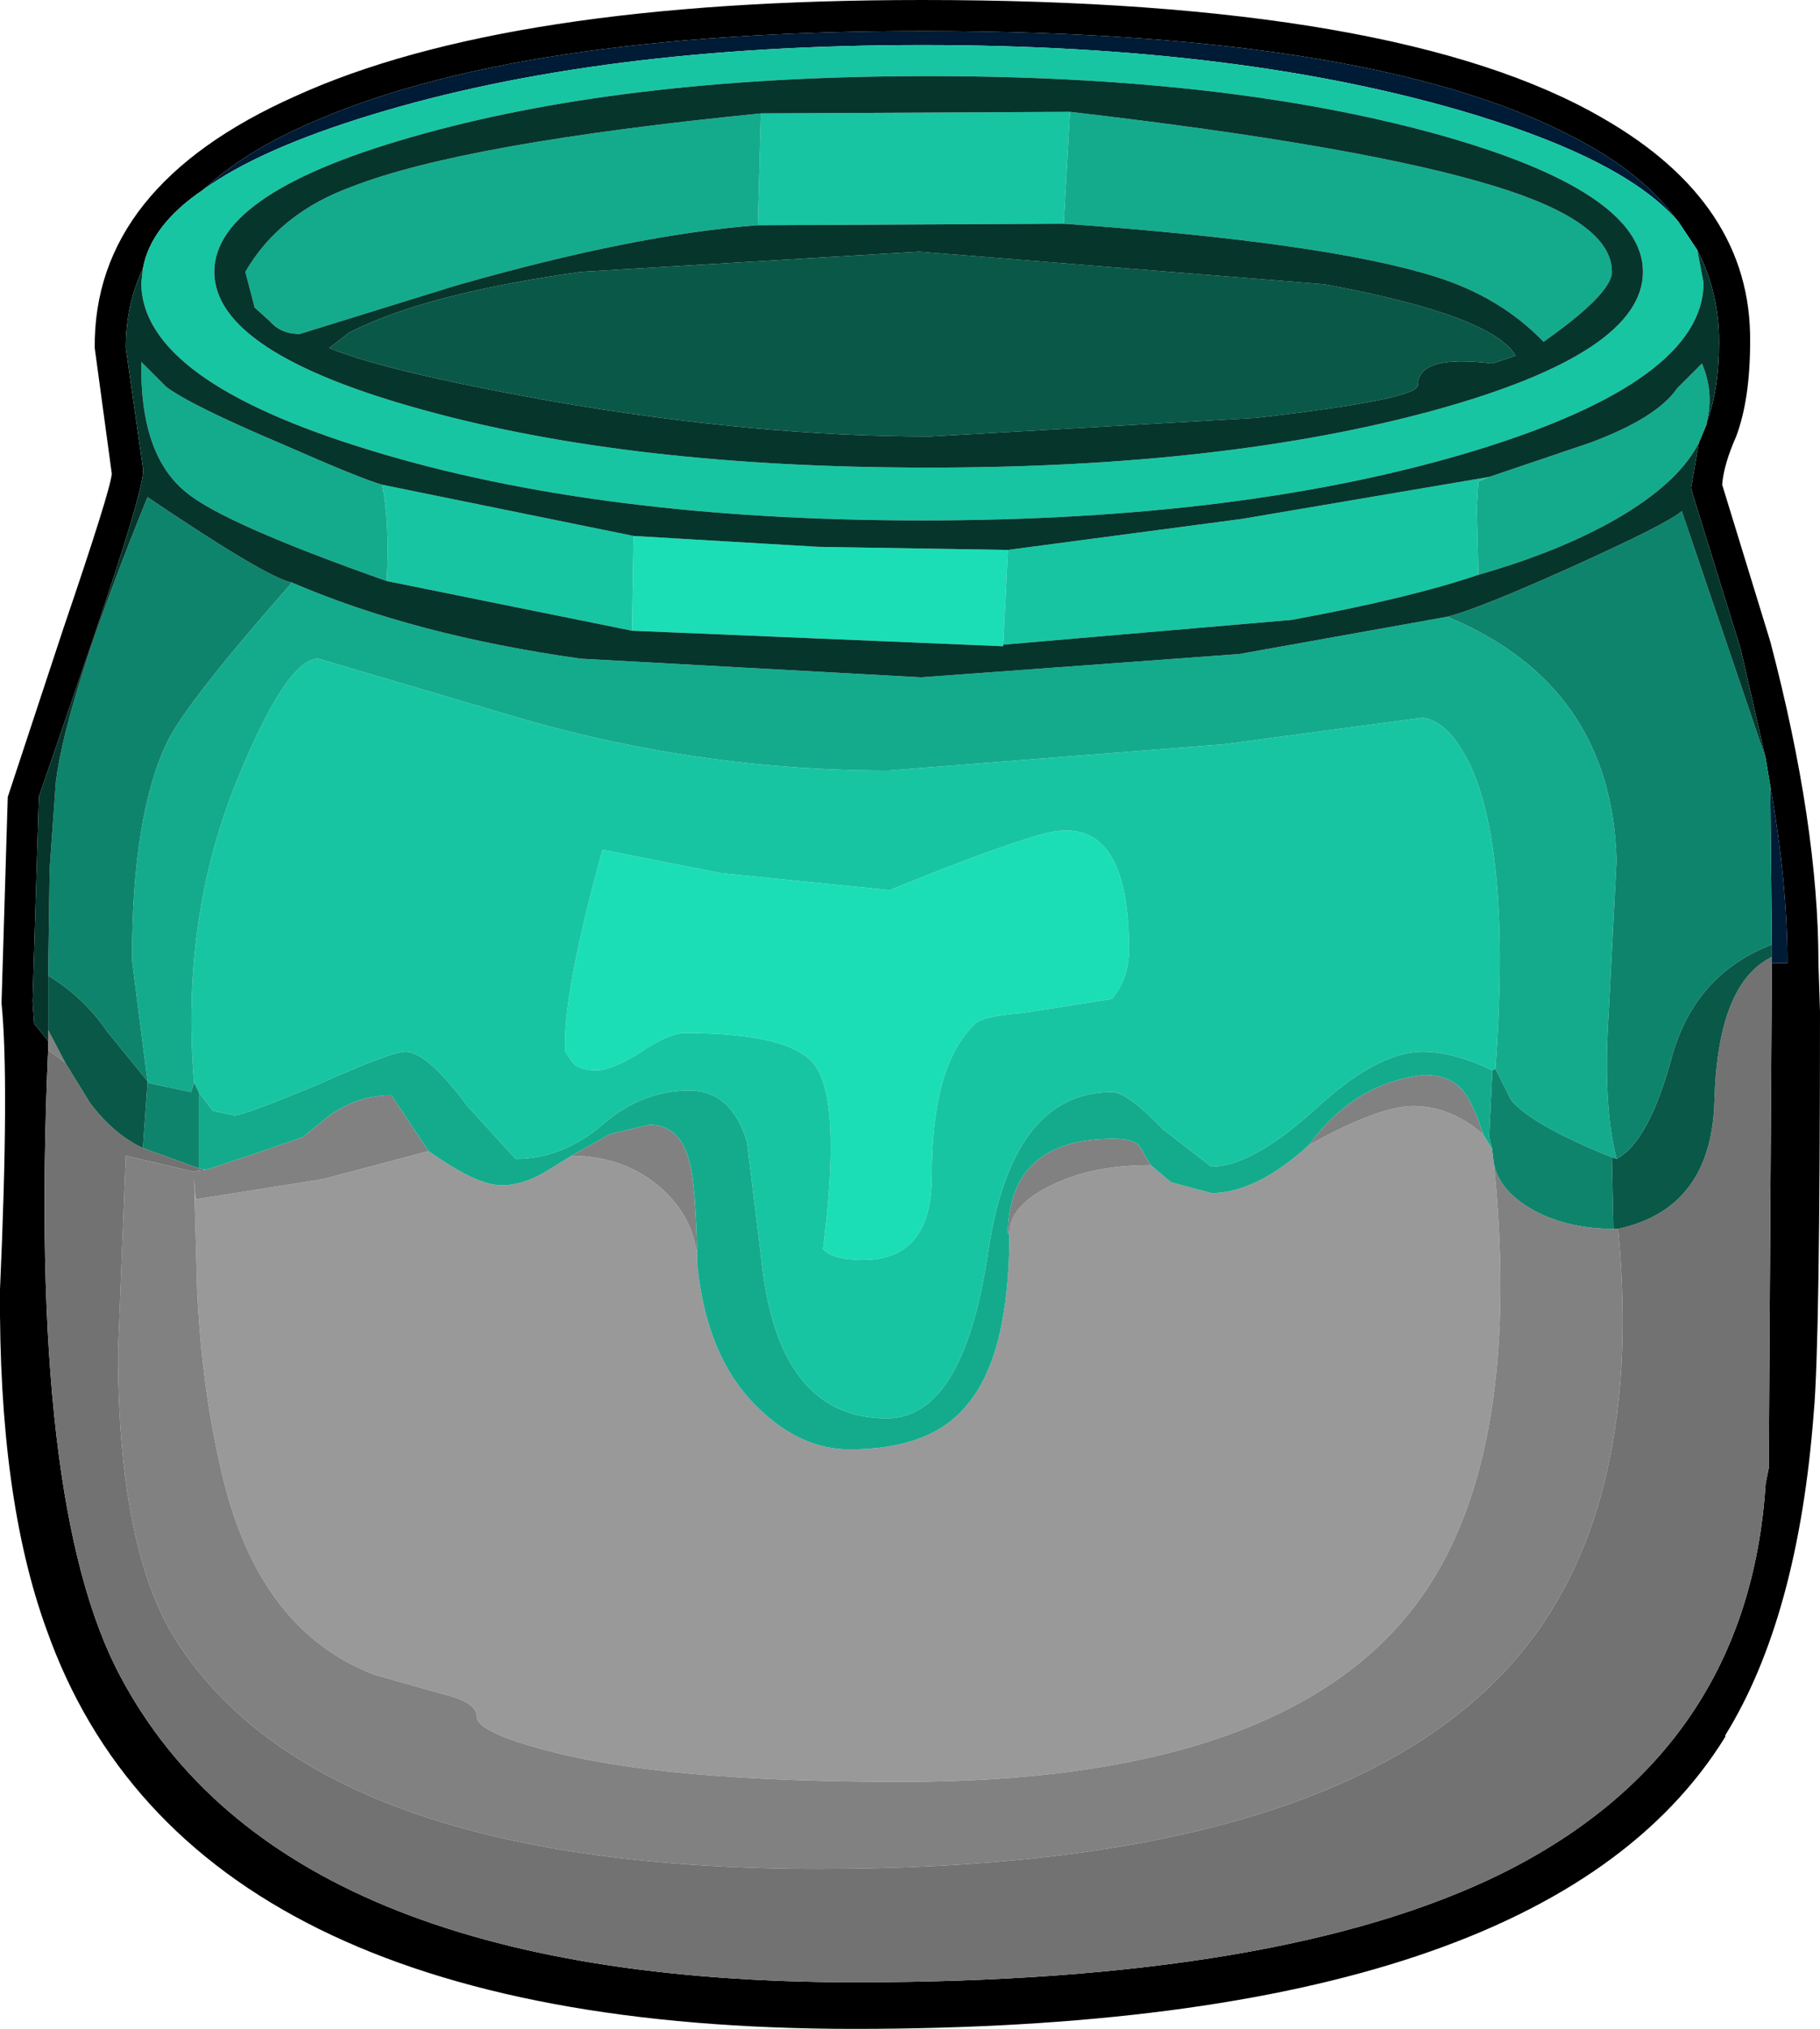
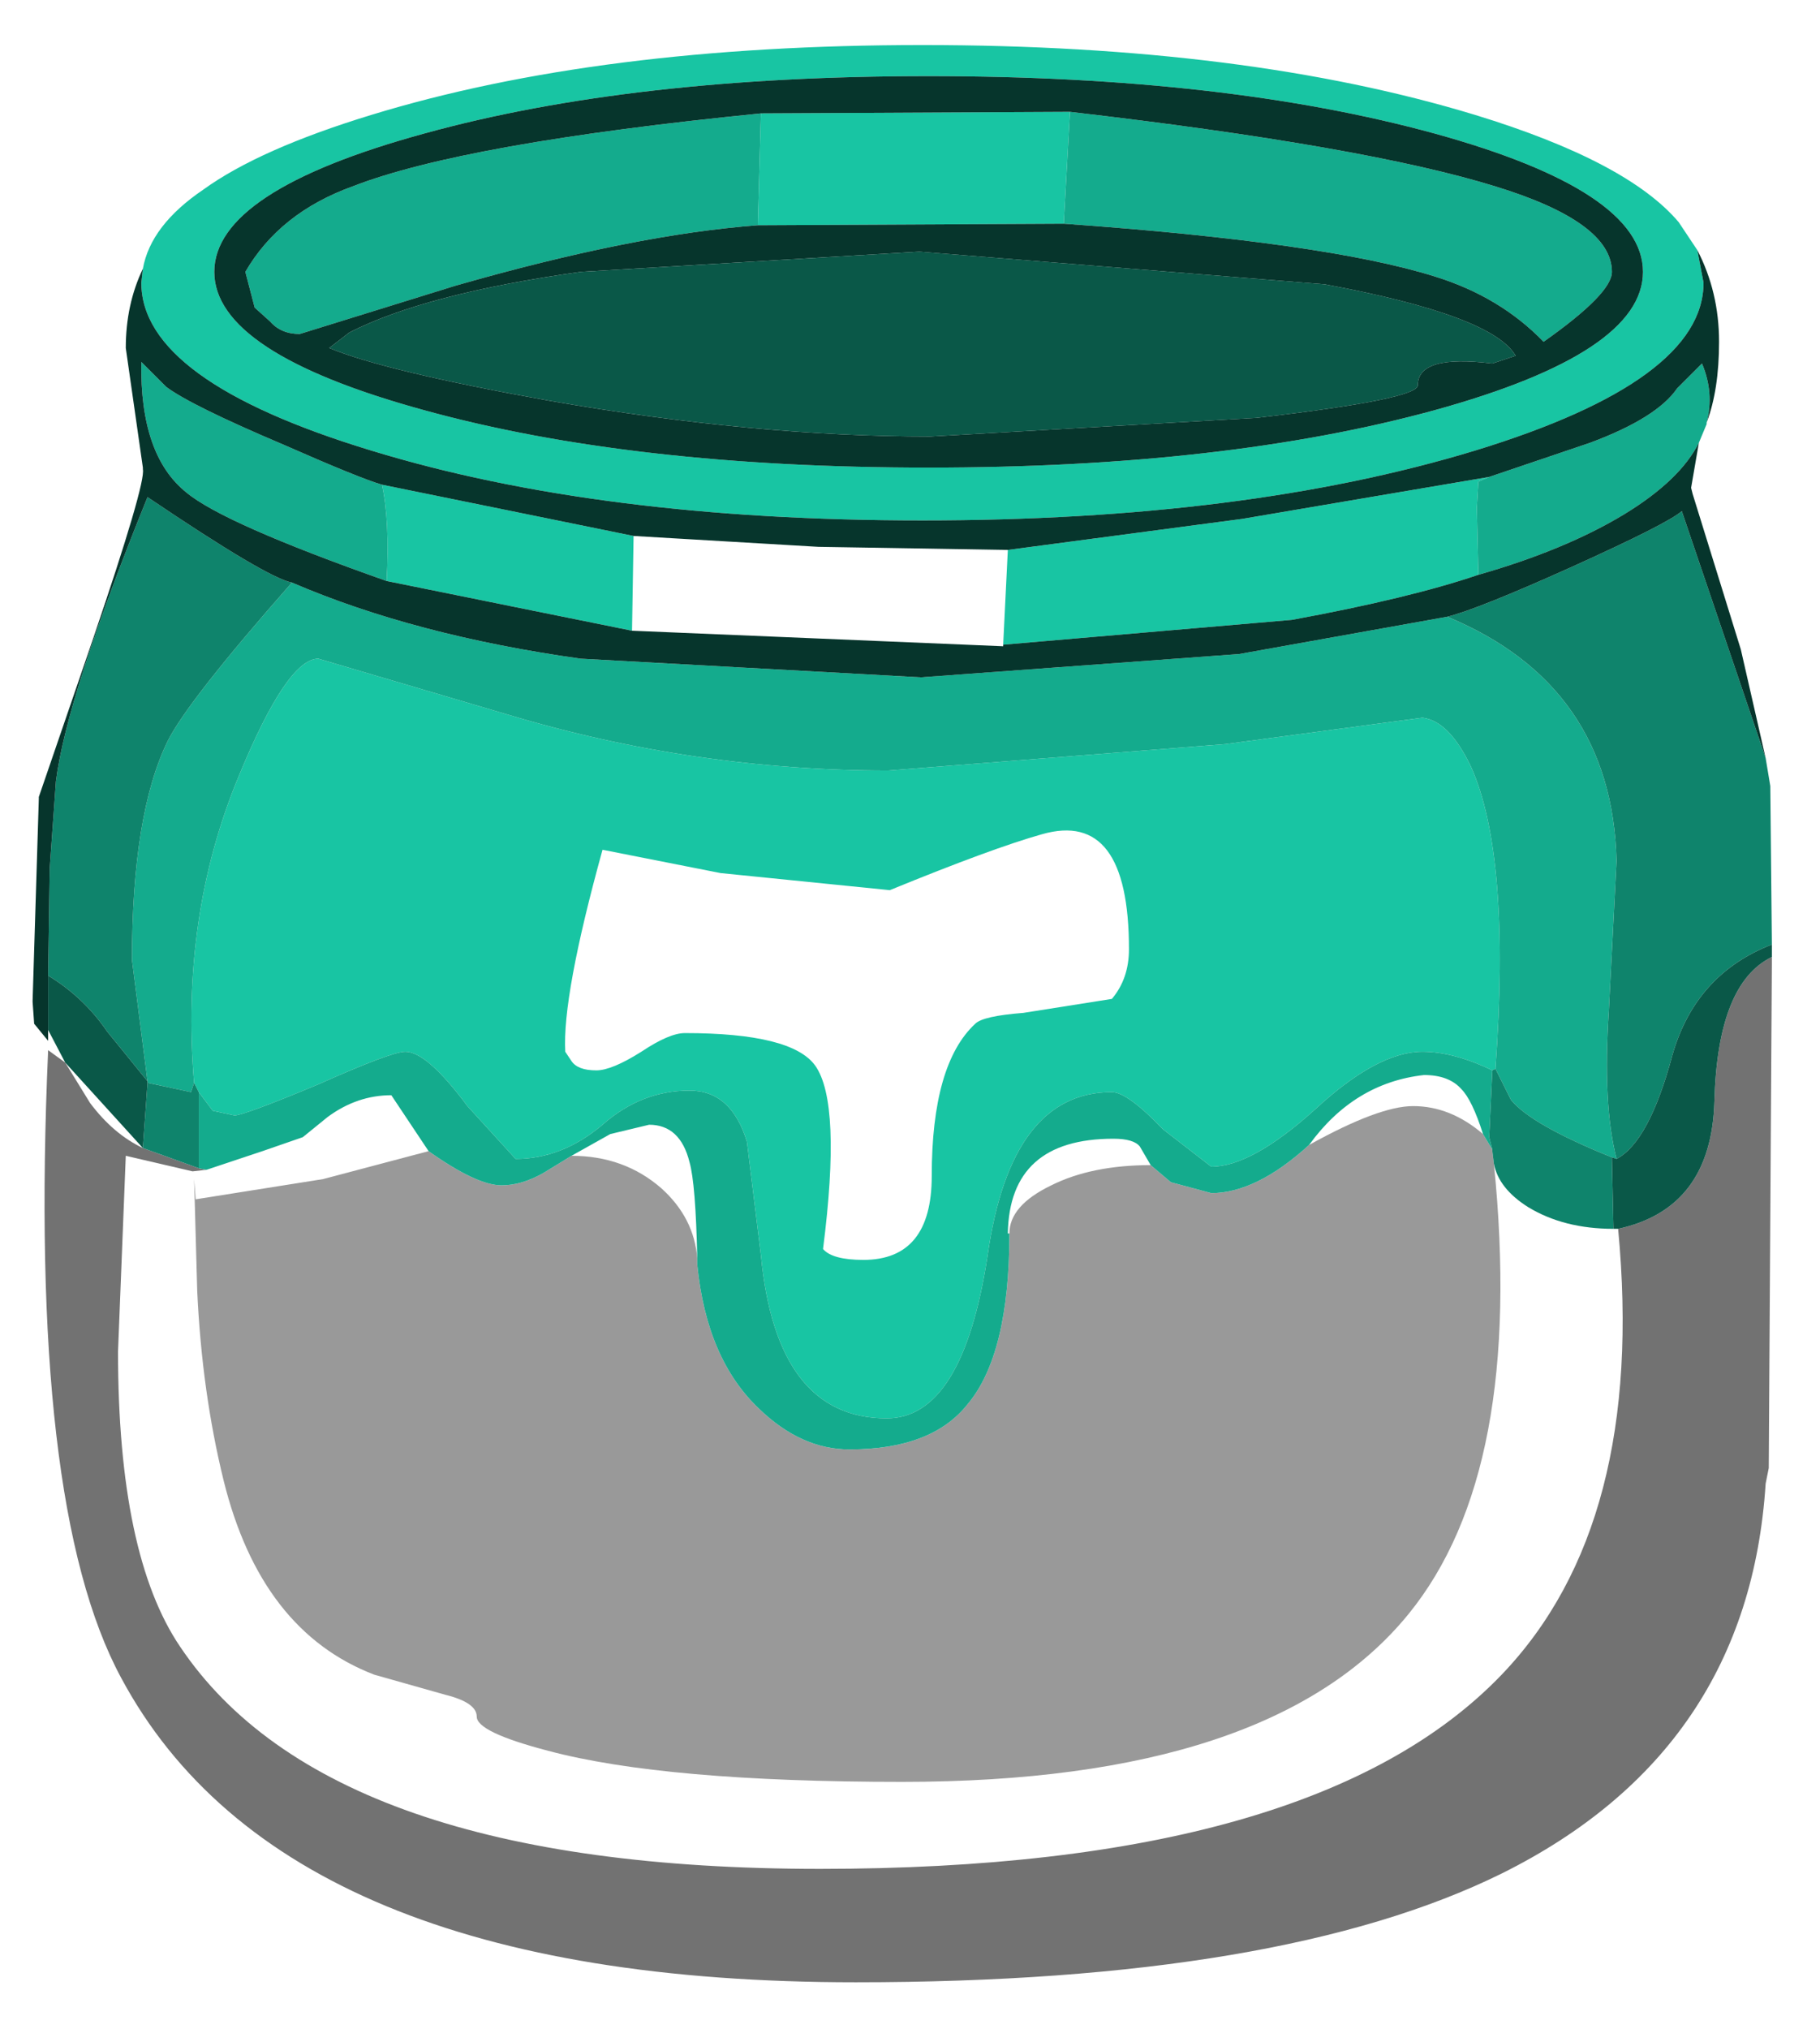
<svg xmlns="http://www.w3.org/2000/svg" xmlns:xlink="http://www.w3.org/1999/xlink" height="65.3px" width="58.6px">
  <g transform="matrix(1.0, 0.0, 0.0, 1.0, 29.8, 29.3)">
    <use height="65.3" transform="matrix(1.0, 0.0, 0.0, 1.0, -29.8, -29.3)" width="58.6" xlink:href="#shape0" />
  </g>
  <defs>
    <g id="shape0" transform="matrix(1.0, 0.0, 0.0, 1.0, 29.8, 29.3)">
-       <path d="M25.15 -15.7 Q25.55 -16.75 25.55 -18.3 25.55 -19.9 24.85 -21.25 L24.25 -22.15 Q23.2 -23.6 21.3 -24.65 14.85 -28.3 -0.1 -28.3 -13.2 -28.3 -19.9 -25.3 -21.95 -24.4 -23.25 -23.2 -24.95 -22.05 -25.2 -20.65 -25.75 -19.5 -25.75 -18.1 L-25.2 -14.25 -25.2 -14.2 Q-25.1 -13.75 -26.8 -8.75 L-28.55 -3.65 -28.55 -3.6 -28.75 2.9 -28.75 2.95 -28.7 3.65 -28.25 4.2 -28.25 4.5 Q-28.9 19.15 -25.9 24.7 -20.65 34.5 -2.25 34.5 11.45 34.5 18.55 31.0 26.5 27.05 27.05 18.45 L27.15 17.95 27.25 1.7 27.75 1.7 Q27.75 -0.9 27.2 -4.0 L27.05 -4.9 26.25 -8.4 24.7 -13.4 24.65 -13.6 24.9 -15.05 25.15 -15.65 25.15 -15.7 M26.55 -18.3 Q26.55 -16.45 26.1 -15.25 25.7 -14.35 25.65 -13.7 L27.2 -8.65 Q28.75 -2.75 28.75 1.7 L28.8 3.25 Q28.8 13.95 28.6 16.15 28.1 22.75 25.75 26.55 L25.75 26.6 Q19.95 36.0 -2.3 36.0 -23.75 36.0 -28.3 23.15 -29.85 18.9 -29.8 12.2 -29.5 5.5 -29.75 3.0 L-29.75 2.95 -29.55 -3.65 -27.75 -9.1 Q-26.25 -13.5 -26.2 -14.05 L-26.75 -18.1 Q-26.8 -23.3 -20.3 -26.2 -13.5 -29.3 -0.1 -29.3 15.25 -29.3 21.8 -25.5 26.6 -22.75 26.55 -18.3" fill="#000000" fill-rule="evenodd" stroke="none" />
      <path d="M18.25 7.7 L18.25 7.75 18.3 8.15 Q19.3 18.05 15.55 22.65 11.15 28.05 -0.75 28.05 -8.4 28.05 -12.15 27.05 -14.45 26.45 -14.45 25.95 -14.45 25.5 -15.45 25.25 L-17.75 24.6 Q-21.4 23.2 -22.6 18.35 -23.3 15.5 -23.45 12.25 L-23.55 8.65 -23.5 9.3 -19.4 8.65 -16.0 7.75 Q-14.45 8.85 -13.65 8.85 -13.0 8.85 -12.3 8.45 L-11.4 7.9 Q-9.7 7.9 -8.5 8.95 -7.45 9.9 -7.35 11.2 L-7.35 11.4 Q-7.05 14.45 -5.35 16.05 -4.0 17.35 -2.45 17.35 0.2 17.35 1.35 15.9 2.7 14.3 2.7 10.4 2.7 9.5 4.05 8.85 5.35 8.2 7.25 8.2 L7.9 8.75 9.2 9.1 Q10.65 9.1 12.35 7.55 14.6 6.3 15.7 6.3 16.9 6.3 17.95 7.2 L18.25 7.7" fill="#999999" fill-rule="evenodd" stroke="none" />
-       <path d="M-28.25 4.2 L-28.25 3.85 -27.7 4.9 -28.25 4.5 -28.25 4.2 M22.15 10.25 L22.3 10.25 Q23.2 19.75 18.55 24.6 12.55 30.85 -3.4 30.85 -19.2 30.85 -24.0 23.7 -26.0 20.75 -26.0 14.2 L-25.75 7.9 -23.6 8.4 -23.15 8.35 -21.35 7.75 -20.05 7.3 -19.25 6.65 Q-18.3 5.95 -17.2 5.95 L-16.0 7.75 -19.4 8.65 -23.5 9.3 -23.55 8.65 -23.45 12.25 Q-23.3 15.5 -22.6 18.35 -21.4 23.2 -17.75 24.6 L-15.45 25.25 Q-14.45 25.5 -14.45 25.95 -14.45 26.45 -12.15 27.05 -8.4 28.05 -0.75 28.05 11.15 28.05 15.55 22.65 19.3 18.05 18.3 8.15 18.45 8.95 19.4 9.55 20.55 10.25 22.15 10.25 M12.35 7.55 Q13.8 5.55 16.05 5.3 16.85 5.3 17.25 5.75 17.6 6.1 17.95 7.2 16.9 6.3 15.7 6.3 14.6 6.3 12.35 7.55 M7.25 8.2 Q5.35 8.2 4.05 8.85 2.7 9.5 2.7 10.4 L2.65 10.4 Q2.7 7.35 6.05 7.35 6.7 7.35 6.9 7.6 L7.25 8.2 M-7.35 11.2 Q-7.45 9.9 -8.5 8.95 -9.7 7.9 -11.4 7.9 L-10.15 7.2 -8.9 6.9 Q-7.9 6.9 -7.6 8.1 -7.4 8.8 -7.35 11.2" fill="#818181" fill-rule="evenodd" stroke="none" />
      <path d="M27.25 1.7 L27.15 17.95 27.05 18.45 Q26.5 27.05 18.55 31.0 11.45 34.5 -2.25 34.5 -20.65 34.5 -25.9 24.7 -28.9 19.15 -28.25 4.5 L-27.7 4.9 -26.9 6.2 Q-26.15 7.2 -25.2 7.65 L-23.4 8.3 -23.15 8.35 -23.6 8.4 -25.75 7.9 -26.0 14.2 Q-26.0 20.75 -24.0 23.7 -19.2 30.85 -3.4 30.85 12.55 30.85 18.55 24.6 23.2 19.75 22.3 10.25 25.3 9.6 25.4 6.15 25.5 2.35 27.25 1.5 L27.25 1.7" fill="#727272" fill-rule="evenodd" stroke="none" />
-       <path d="M-23.25 -23.2 Q-21.95 -24.4 -19.9 -25.3 -13.2 -28.3 -0.1 -28.3 14.85 -28.3 21.3 -24.65 23.2 -23.6 24.25 -22.15 22.6 -24.1 17.7 -25.6 10.3 -27.85 -0.1 -27.85 -10.5 -27.85 -17.85 -25.6 -21.45 -24.5 -23.25 -23.2 M27.2 -4.0 Q27.75 -0.9 27.75 1.7 L27.25 1.7 27.25 1.5 27.25 1.1 27.2 -4.0" fill="#001b35" fill-rule="evenodd" stroke="none" />
-       <path d="M2.65 -11.6 L2.5 -8.55 2.5 -8.5 -9.45 -9.0 -9.4 -12.05 -3.45 -11.7 2.65 -11.6 M6.55 1.25 Q6.55 2.2 6.0 2.85 L3.15 3.3 Q1.85 3.4 1.6 3.65 0.2 4.95 0.2 8.55 0.2 11.25 -2.0 11.25 -3.0 11.25 -3.3 10.9 -2.7 6.2 -3.55 5.0 -4.3 3.95 -7.75 3.95 -8.25 3.95 -9.15 4.55 -10.1 5.15 -10.6 5.15 -11.2 5.15 -11.4 4.85 L-11.6 4.55 Q-11.7 2.75 -10.4 -1.95 L-6.6 -1.2 -1.15 -0.65 Q2.15 -2.0 3.75 -2.45 6.55 -3.25 6.55 1.25" fill="#1bdeb7" fill-rule="evenodd" stroke="none" />
      <path d="M16.4 -25.0 Q9.65 -26.85 0.1 -26.85 -9.45 -26.85 -16.15 -25.0 -22.9 -23.15 -22.9 -20.55 -22.9 -17.95 -16.15 -16.1 -9.45 -14.25 0.1 -14.25 9.65 -14.25 16.4 -16.1 23.1 -17.95 23.1 -20.55 23.1 -23.15 16.4 -25.0 M4.65 -25.7 L4.45 -22.1 -5.4 -22.05 -5.3 -25.65 4.65 -25.7 M2.65 -11.6 L10.2 -12.6 18.15 -13.95 17.8 -13.8 17.75 -12.95 17.8 -10.8 Q15.6 -10.05 11.8 -9.35 L2.5 -8.55 2.65 -11.6 M24.85 -21.25 L25.05 -20.2 Q25.05 -17.05 17.7 -14.8 10.3 -12.55 -0.1 -12.55 -10.5 -12.55 -17.85 -14.8 -25.25 -17.05 -25.25 -20.2 L-25.2 -20.65 Q-24.95 -22.05 -23.25 -23.2 -21.45 -24.5 -17.85 -25.6 -10.5 -27.85 -0.1 -27.85 10.3 -27.85 17.7 -25.6 22.6 -24.1 24.25 -22.15 L24.85 -21.25 M-9.45 -9.0 L-17.35 -10.6 Q-17.25 -12.55 -17.5 -13.7 L-9.4 -12.05 -9.45 -9.0 M-23.55 5.55 Q-24.0 0.2 -22.1 -4.35 -20.55 -8.1 -19.55 -8.1 L-13.45 -6.3 Q-7.45 -4.5 -1.2 -4.5 L9.65 -5.35 16.0 -6.2 Q16.85 -6.1 17.55 -4.65 18.85 -1.8 18.35 5.1 L18.25 5.15 Q17.0 4.55 16.0 4.55 14.55 4.55 12.55 6.4 10.5 8.25 9.2 8.25 L7.65 7.05 Q6.5 5.85 6.0 5.85 2.75 5.85 2.0 11.1 1.2 16.35 -1.25 16.35 -4.8 16.35 -5.3 11.1 L-5.75 7.45 Q-6.25 5.8 -7.6 5.8 -9.15 5.8 -10.4 6.9 -11.7 8.0 -13.2 8.0 L-14.75 6.3 Q-16.05 4.55 -16.75 4.55 -17.2 4.55 -19.55 5.6 -21.95 6.6 -22.25 6.6 L-22.95 6.45 -23.4 5.85 -23.55 5.55 M6.55 1.25 Q6.55 -3.25 3.75 -2.45 2.15 -2.0 -1.15 -0.65 L-6.6 -1.2 -10.4 -1.95 Q-11.7 2.75 -11.6 4.55 L-11.4 4.85 Q-11.2 5.15 -10.6 5.15 -10.1 5.15 -9.15 4.55 -8.25 3.95 -7.75 3.95 -4.3 3.95 -3.55 5.0 -2.7 6.2 -3.3 10.9 -3.0 11.25 -2.0 11.25 0.2 11.25 0.2 8.55 0.2 4.95 1.6 3.65 1.85 3.4 3.15 3.3 L6.0 2.85 Q6.55 2.2 6.55 1.25" fill="#18c5a3" fill-rule="evenodd" stroke="none" />
      <path d="M4.65 -25.7 Q14.15 -24.6 18.35 -23.3 22.1 -22.15 22.1 -20.55 22.1 -19.85 19.9 -18.3 18.5 -19.75 16.4 -20.4 12.9 -21.5 4.45 -22.1 L4.65 -25.7 M-5.4 -22.05 Q-9.4 -21.75 -15.15 -20.1 L-20.15 -18.55 Q-20.75 -18.55 -21.1 -18.95 L-21.6 -19.4 -21.9 -20.55 Q-20.8 -22.45 -18.45 -23.3 -14.85 -24.7 -5.3 -25.65 L-5.4 -22.05 M17.8 -10.8 L17.75 -12.95 17.8 -13.8 18.15 -13.95 21.4 -15.05 Q23.55 -15.85 24.2 -16.8 L25.0 -17.6 Q25.4 -16.65 25.15 -15.7 L25.15 -15.65 24.9 -15.05 Q24.3 -13.85 22.5 -12.75 20.6 -11.6 17.8 -10.8 M-20.4 -10.55 Q-16.45 -8.85 -11.1 -8.1 L-0.15 -7.5 10.1 -8.25 16.8 -9.45 Q22.1 -7.25 22.25 -1.6 L22.0 3.25 Q21.8 6.25 22.25 8.0 L22.1 7.95 Q19.5 6.9 18.85 6.1 L18.35 5.1 Q18.85 -1.8 17.55 -4.65 16.85 -6.1 16.0 -6.2 L9.65 -5.35 -1.2 -4.5 Q-7.45 -4.5 -13.45 -6.3 L-19.55 -8.1 Q-20.55 -8.1 -22.1 -4.35 -24.0 0.2 -23.55 5.55 L-23.65 5.85 -25.05 5.55 -25.05 5.5 -25.55 1.6 Q-25.55 -3.1 -24.4 -5.45 -23.75 -6.75 -20.4 -10.55 M-17.35 -10.6 Q-22.6 -12.45 -23.8 -13.45 -25.3 -14.65 -25.25 -17.65 L-24.45 -16.85 Q-23.65 -16.25 -20.7 -15.0 -18.2 -13.9 -17.5 -13.7 -17.25 -12.55 -17.35 -10.6 M-23.15 8.35 L-23.4 8.3 -23.4 5.85 -22.95 6.45 -22.25 6.6 Q-21.95 6.6 -19.55 5.6 -17.2 4.55 -16.75 4.55 -16.05 4.55 -14.75 6.3 L-13.2 8.0 Q-11.7 8.0 -10.4 6.9 -9.15 5.8 -7.6 5.8 -6.25 5.8 -5.75 7.45 L-5.3 11.1 Q-4.8 16.35 -1.25 16.35 1.2 16.35 2.0 11.1 2.75 5.85 6.0 5.85 6.5 5.85 7.65 7.05 L9.2 8.25 Q10.5 8.25 12.55 6.4 14.55 4.55 16.0 4.55 17.0 4.55 18.25 5.15 L18.15 7.3 18.25 7.7 17.95 7.2 Q17.6 6.1 17.25 5.75 16.85 5.3 16.05 5.3 13.8 5.55 12.35 7.55 10.65 9.1 9.2 9.1 L7.9 8.75 7.25 8.2 6.9 7.6 Q6.7 7.35 6.05 7.35 2.7 7.35 2.65 10.4 L2.7 10.4 Q2.7 14.3 1.35 15.9 0.2 17.35 -2.45 17.35 -4.0 17.35 -5.35 16.05 -7.05 14.45 -7.35 11.4 L-7.35 11.2 Q-7.4 8.8 -7.6 8.1 -7.9 6.9 -8.9 6.9 L-10.15 7.2 -11.4 7.9 -12.3 8.45 Q-13.0 8.85 -13.65 8.85 -14.45 8.85 -16.0 7.75 L-17.2 5.95 Q-18.3 5.95 -19.25 6.65 L-20.05 7.3 -21.35 7.75 -23.15 8.35" fill="#14ab8d" fill-rule="evenodd" stroke="none" />
      <path d="M-28.25 2.1 L-28.2 -1.35 -28.0 -4.15 Q-27.65 -6.9 -25.05 -13.3 -21.2 -10.7 -20.4 -10.55 -23.75 -6.75 -24.4 -5.45 -25.55 -3.1 -25.55 1.6 L-25.05 5.5 -26.35 3.9 Q-27.1 2.8 -28.25 2.1 M16.8 -9.45 Q17.8 -9.7 20.8 -11.05 23.9 -12.45 24.35 -12.85 L27.05 -4.9 27.2 -4.0 27.25 1.1 Q24.8 2.05 24.05 4.65 23.3 7.45 22.25 8.0 21.8 6.25 22.0 3.25 L22.25 -1.6 Q22.1 -7.25 16.8 -9.45 M18.35 5.1 L18.85 6.1 Q19.5 6.9 22.1 7.95 L22.15 10.25 Q20.55 10.25 19.4 9.55 18.45 8.95 18.3 8.15 L18.25 7.75 18.25 7.7 18.15 7.3 18.25 5.15 18.35 5.1 M-23.4 8.3 L-25.2 7.65 -25.05 5.55 -23.65 5.85 -23.55 5.55 -23.4 5.85 -23.4 8.3" fill="#0f846c" fill-rule="evenodd" stroke="none" />
-       <path d="M-28.25 3.85 L-28.25 2.1 Q-27.1 2.8 -26.35 3.9 L-25.05 5.5 -25.05 5.55 -25.2 7.65 Q-26.15 7.2 -26.9 6.2 L-27.7 4.9 -28.25 3.85 M19.0 -17.85 L18.25 -17.6 Q15.85 -17.9 15.85 -16.9 15.85 -16.45 10.65 -15.85 L0.15 -15.25 Q-5.5 -15.25 -12.1 -16.4 -17.4 -17.35 -19.2 -18.1 L-18.55 -18.6 Q-16.1 -19.85 -11.1 -20.55 L-0.2 -21.2 12.85 -20.15 Q18.25 -19.15 19.0 -17.85 M22.1 7.95 L22.25 8.0 Q23.3 7.45 24.05 4.65 24.8 2.05 27.25 1.1 L27.25 1.5 Q25.5 2.35 25.4 6.15 25.3 9.6 22.3 10.25 L22.15 10.25 22.1 7.95" fill="#0a5848" fill-rule="evenodd" stroke="none" />
+       <path d="M-28.25 3.85 L-28.25 2.1 Q-27.1 2.8 -26.35 3.9 L-25.05 5.5 -25.05 5.55 -25.2 7.65 L-27.7 4.9 -28.25 3.85 M19.0 -17.85 L18.25 -17.6 Q15.85 -17.9 15.85 -16.9 15.85 -16.45 10.65 -15.85 L0.15 -15.25 Q-5.5 -15.25 -12.1 -16.4 -17.4 -17.35 -19.2 -18.1 L-18.55 -18.6 Q-16.1 -19.85 -11.1 -20.55 L-0.2 -21.2 12.85 -20.15 Q18.25 -19.15 19.0 -17.85 M22.1 7.95 L22.25 8.0 Q23.3 7.45 24.05 4.65 24.8 2.05 27.25 1.1 L27.25 1.5 Q25.5 2.35 25.4 6.15 25.3 9.6 22.3 10.25 L22.15 10.25 22.1 7.95" fill="#0a5848" fill-rule="evenodd" stroke="none" />
      <path d="M16.4 -25.0 Q23.1 -23.15 23.1 -20.55 23.1 -17.95 16.4 -16.1 9.65 -14.25 0.1 -14.25 -9.45 -14.25 -16.15 -16.1 -22.9 -17.95 -22.9 -20.55 -22.9 -23.15 -16.15 -25.0 -9.45 -26.85 0.1 -26.85 9.65 -26.85 16.4 -25.0 M4.45 -22.1 Q12.9 -21.5 16.4 -20.4 18.5 -19.75 19.9 -18.3 22.1 -19.85 22.1 -20.55 22.1 -22.15 18.35 -23.3 14.15 -24.6 4.65 -25.7 L-5.3 -25.65 Q-14.85 -24.7 -18.45 -23.3 -20.8 -22.45 -21.9 -20.55 L-21.6 -19.4 -21.1 -18.95 Q-20.75 -18.55 -20.15 -18.55 L-15.15 -20.1 Q-9.4 -21.75 -5.4 -22.05 L4.45 -22.1 M18.15 -13.95 L10.2 -12.6 2.65 -11.6 -3.45 -11.7 -9.4 -12.05 -17.5 -13.7 Q-18.2 -13.9 -20.7 -15.0 -23.65 -16.25 -24.45 -16.85 L-25.25 -17.65 Q-25.3 -14.65 -23.8 -13.45 -22.6 -12.45 -17.35 -10.6 L-9.45 -9.0 2.5 -8.5 2.5 -8.55 11.8 -9.35 Q15.6 -10.05 17.8 -10.8 20.6 -11.6 22.5 -12.75 24.3 -13.85 24.9 -15.05 L24.65 -13.6 24.7 -13.4 26.25 -8.4 27.05 -4.9 24.35 -12.85 Q23.9 -12.45 20.8 -11.05 17.8 -9.7 16.8 -9.45 L10.1 -8.25 -0.15 -7.5 -11.1 -8.1 Q-16.45 -8.85 -20.4 -10.55 -21.2 -10.7 -25.05 -13.3 -27.65 -6.9 -28.0 -4.15 L-28.2 -1.35 -28.25 2.1 -28.25 3.85 -28.25 4.2 -28.7 3.65 -28.75 2.95 -28.75 2.9 -28.55 -3.6 -28.55 -3.65 -26.8 -8.75 Q-25.1 -13.75 -25.2 -14.2 L-25.2 -14.25 -25.75 -18.1 Q-25.75 -19.5 -25.2 -20.65 L-25.25 -20.2 Q-25.25 -17.05 -17.85 -14.8 -10.5 -12.55 -0.1 -12.55 10.3 -12.55 17.7 -14.8 25.05 -17.05 25.05 -20.2 L24.85 -21.25 Q25.55 -19.9 25.55 -18.3 25.55 -16.75 25.15 -15.7 25.4 -16.65 25.0 -17.6 L24.2 -16.8 Q23.55 -15.85 21.4 -15.05 L18.15 -13.95 M19.0 -17.85 Q18.25 -19.15 12.85 -20.15 L-0.2 -21.2 -11.1 -20.55 Q-16.1 -19.85 -18.55 -18.6 L-19.2 -18.1 Q-17.4 -17.35 -12.1 -16.4 -5.5 -15.25 0.15 -15.25 L10.65 -15.85 Q15.85 -16.45 15.85 -16.9 15.85 -17.9 18.25 -17.6 L19.0 -17.85" fill="#06352c" fill-rule="evenodd" stroke="none" />
    </g>
  </defs>
</svg>